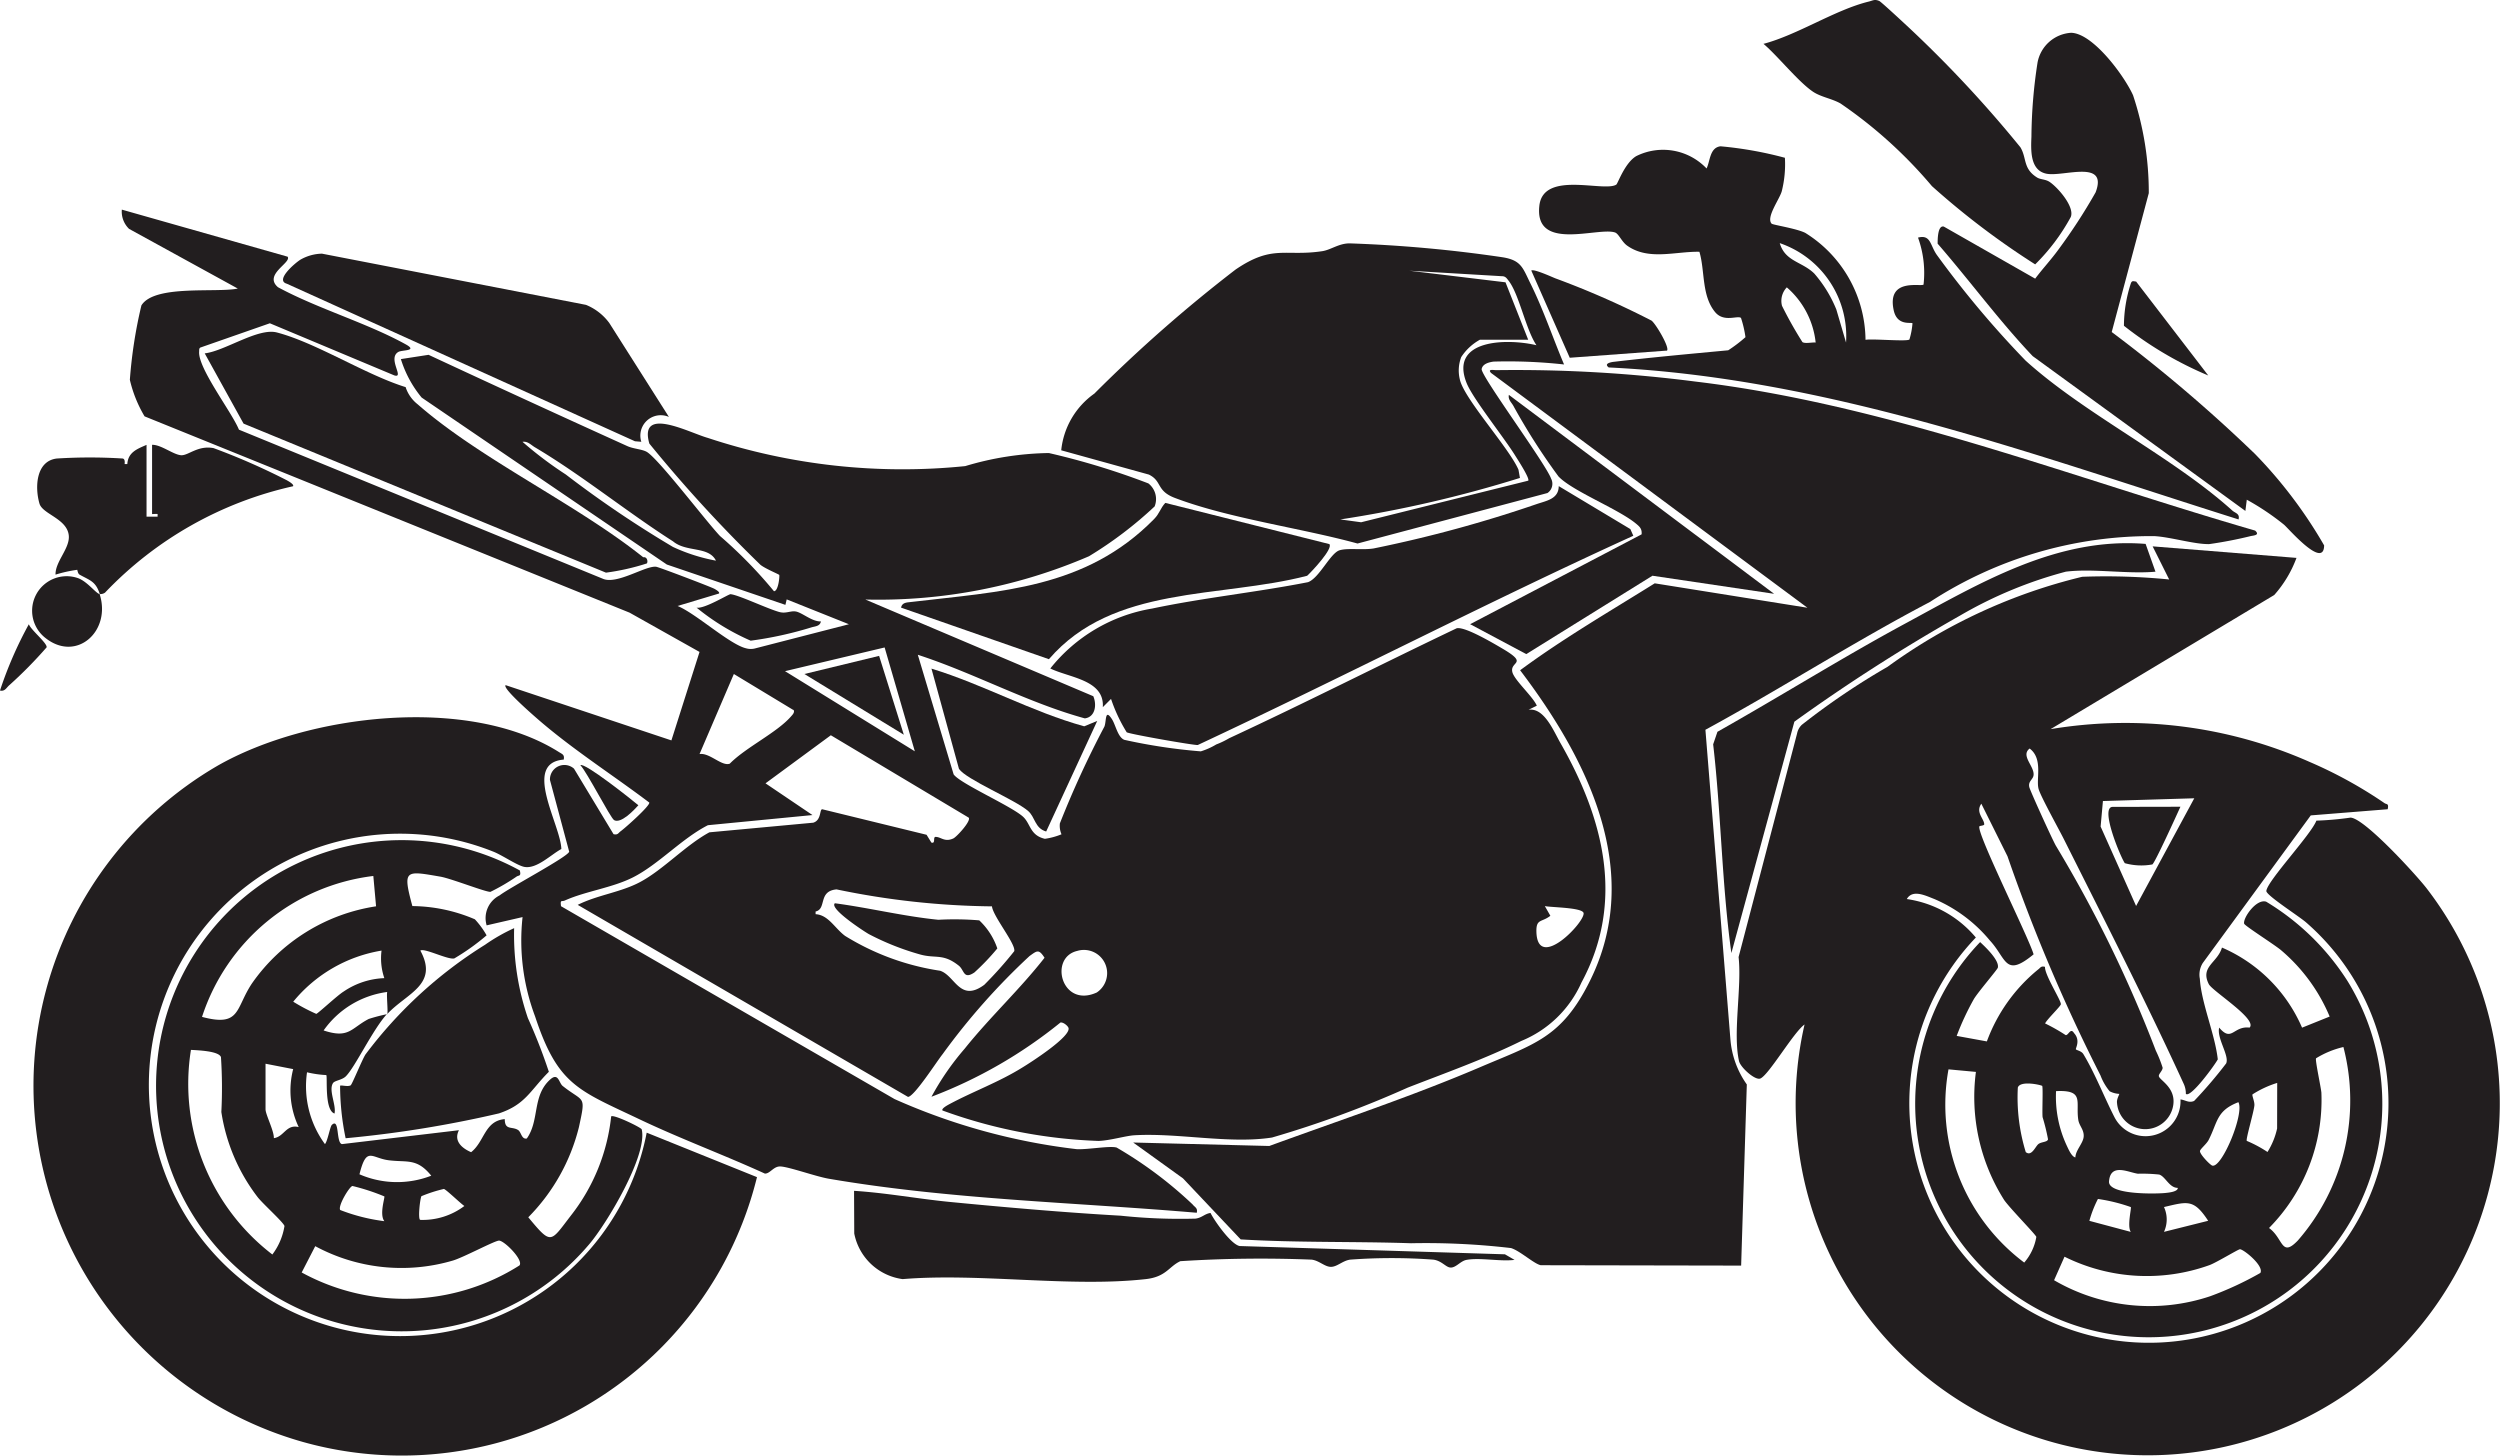
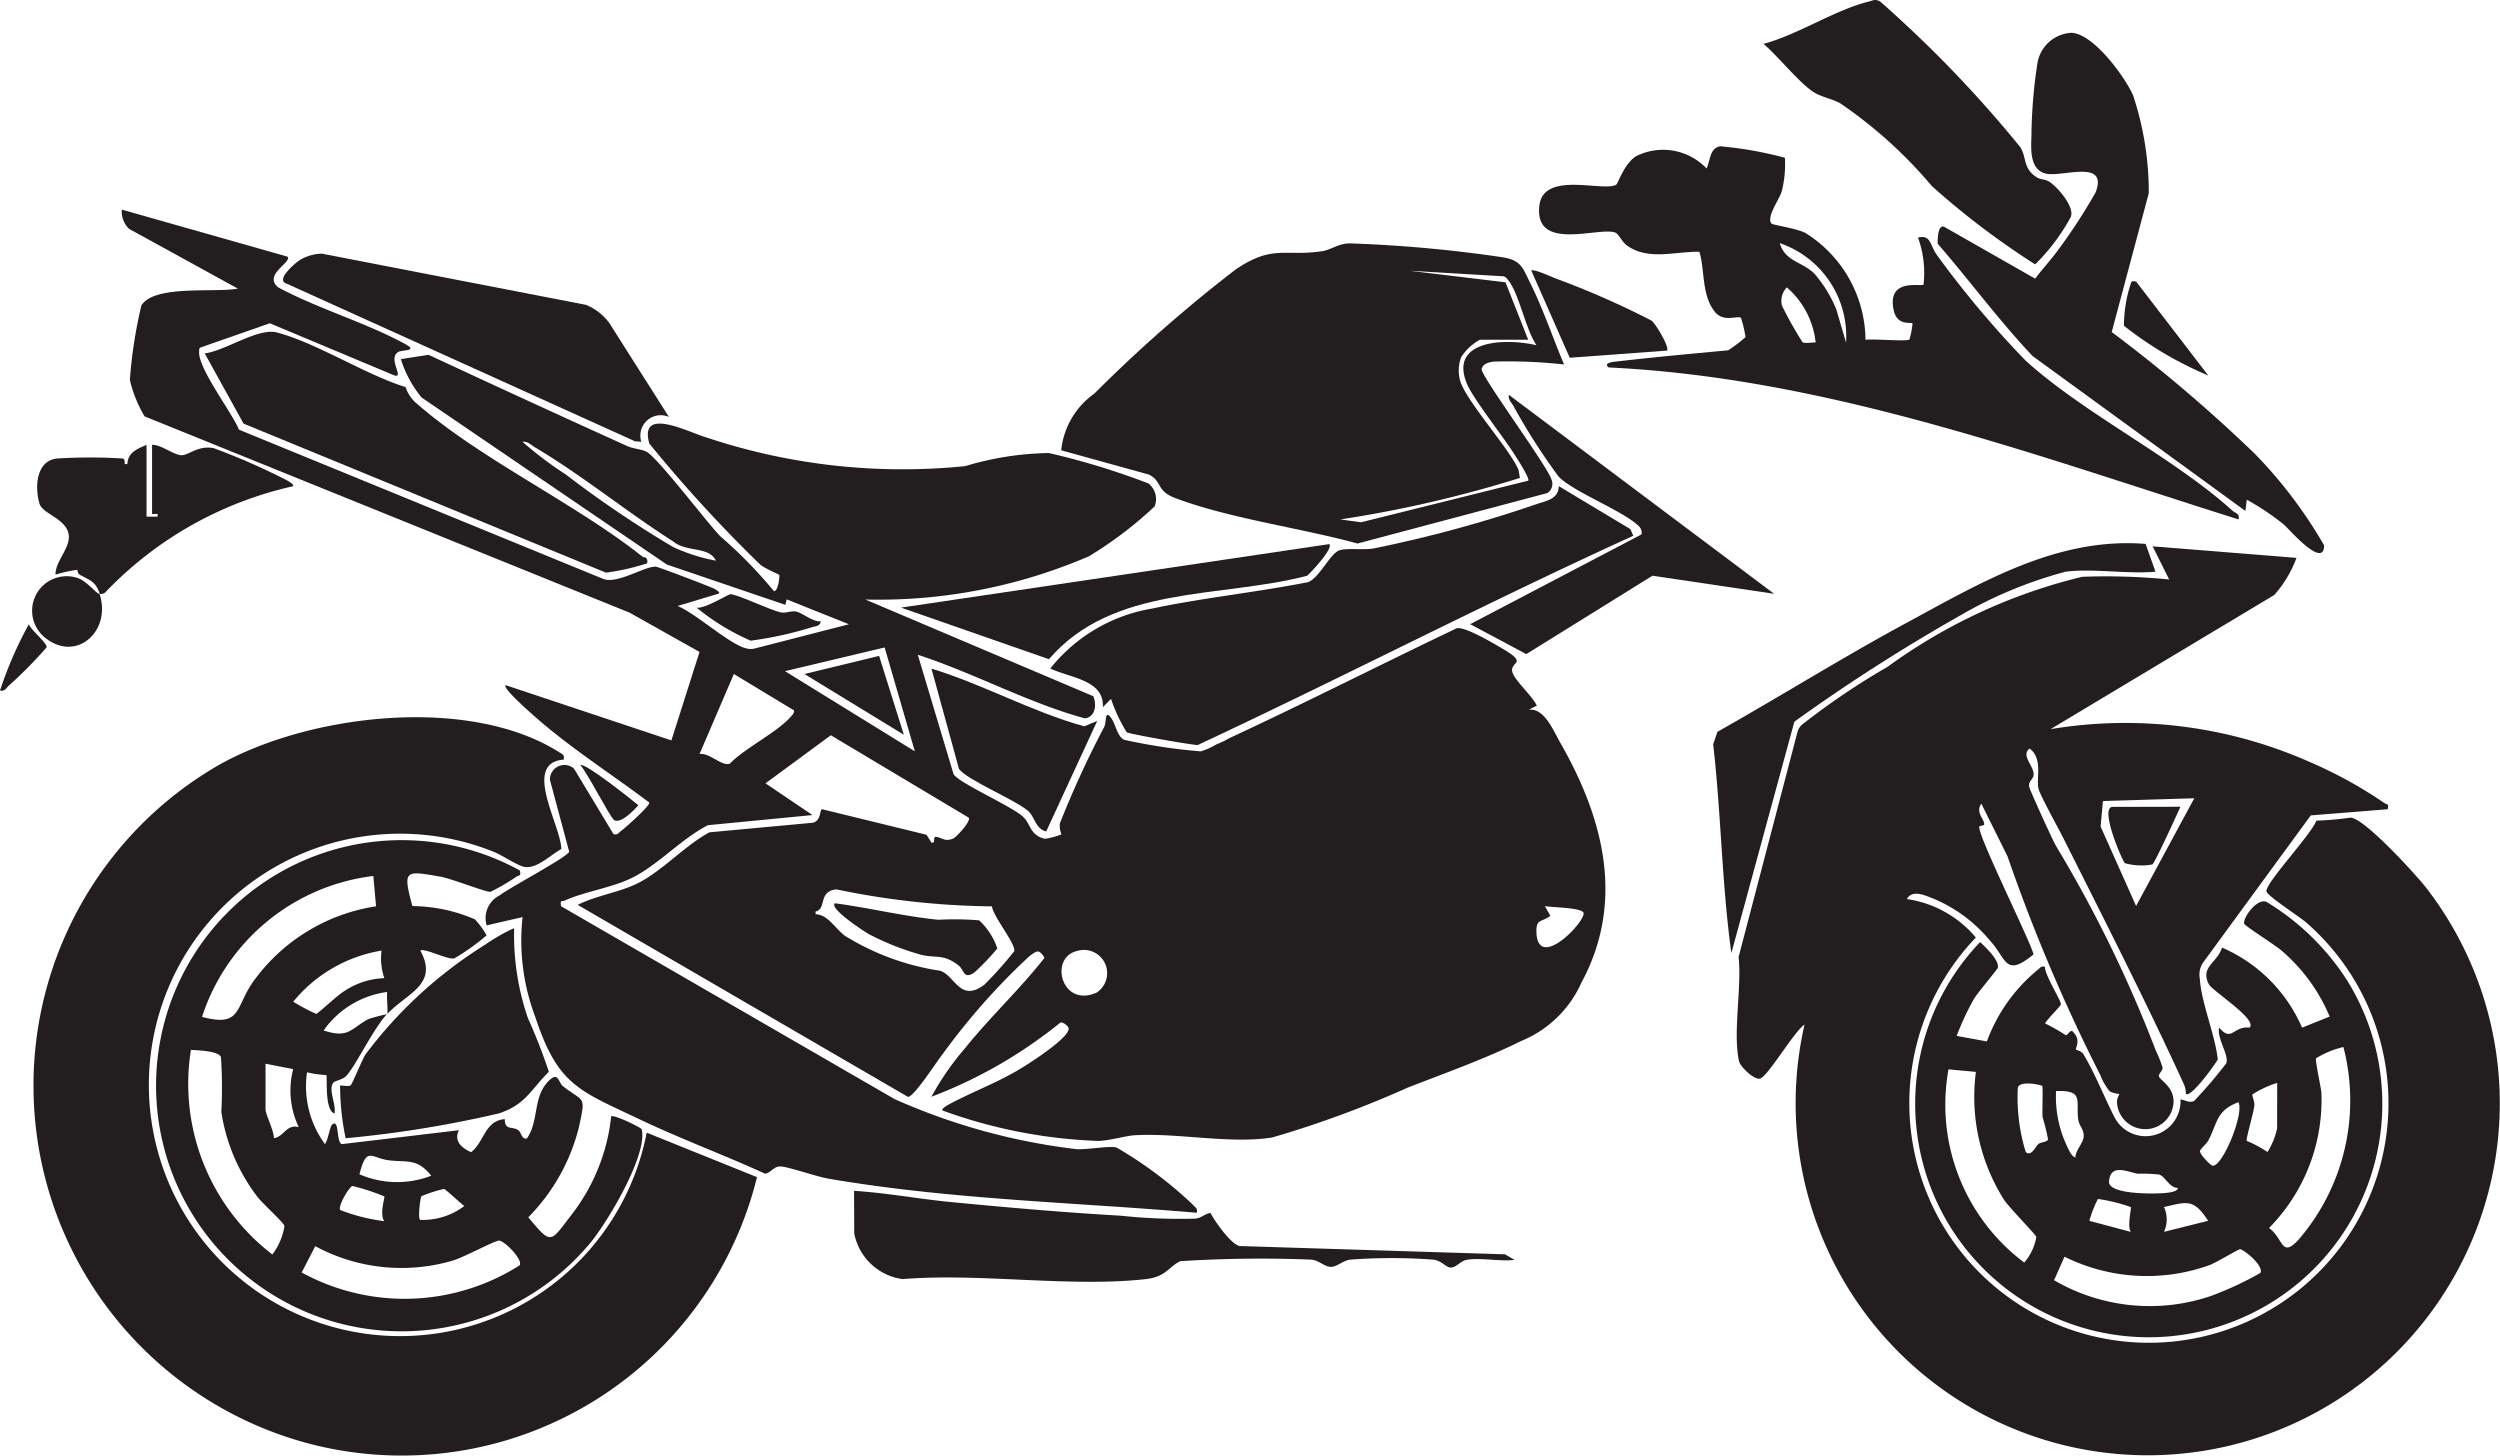
<svg xmlns="http://www.w3.org/2000/svg" width="51.999" height="30.278" viewBox="0 0 51.999 30.278">
  <defs>
    <clipPath id="clip-path">
      <rect id="Rectangle_651" data-name="Rectangle 651" width="51.999" height="30.278" fill="none" />
    </clipPath>
  </defs>
  <g id="Group_864" data-name="Group 864" clip-path="url(#clip-path)">
    <path id="Path_217" data-name="Path 217" d="M47.532,76.879c.09.124-.509.371-.2.635.825.447,1.853.743,2.66,1.19.254.141-.078.111-.156.156-.234.135.137.556-.085.488l-2.588-1.084-1.431.5c-.047.013-.037.052-.04.092-.024.346.678,1.254.828,1.621l7.567,3.1c.291.132.9-.281,1.113-.248.064.01,1.115.41,1.205.456.038.02.123.07.1.1l-.862.259c.376.153,1.084.8,1.423.88a.357.357,0,0,0,.2,0l1.941-.5-1.294-.517-.027.114-2.466-.839L50.32,79.809a2.347,2.347,0,0,1-.432-.8l.576-.089q2.063.961,4.137,1.9c.127.057.3.062.4.118.244.141,1.225,1.434,1.525,1.751a9.479,9.479,0,0,1,1.122,1.148c.094,0,.121-.324.11-.339s-.3-.134-.393-.212a29.13,29.13,0,0,1-2.309-2.52c-.226-.794.833-.225,1.212-.119a12.883,12.883,0,0,0,5.358.588,6.338,6.338,0,0,1,1.74-.272,15.341,15.341,0,0,1,2.07.632.413.413,0,0,1,.13.478A8.19,8.19,0,0,1,64.2,83.11a11.061,11.061,0,0,1-4.651.9l4.741,2.011c.076.177.043.433-.176.461-1.188-.326-2.3-.941-3.474-1.323l.745,2.487c.128.188,1.179.649,1.438.876.166.145.143.392.461.465a1.455,1.455,0,0,0,.345-.094.442.442,0,0,1-.034-.227,20.1,20.1,0,0,1,.926-2.013c.045-.11.007-.385.156-.156.079.122.12.373.257.431a11.622,11.622,0,0,0,1.592.24,1.458,1.458,0,0,0,.322-.144,1.769,1.769,0,0,0,.268-.129c1.589-.738,3.151-1.533,4.732-2.287.17-.042.773.317.958.426.546.322.146.256.2.484.039.167.429.511.509.7l-.172.085c.326-.047.517.434.662.689.9,1.571,1.347,3.3.44,4.982a2.342,2.342,0,0,1-1.254,1.218c-.752.372-1.58.666-2.363.971A21.762,21.762,0,0,1,68.008,95.2c-.881.138-1.948-.1-2.863-.047-.181.011-.508.11-.745.118a10.49,10.49,0,0,1-3.246-.633c-.029-.037.094-.105.132-.126.505-.272,1.036-.461,1.53-.769.166-.1,1.035-.657.956-.829-.019-.042-.106-.116-.165-.106a9.746,9.746,0,0,1-2.683,1.544,5.573,5.573,0,0,1,.691-1c.523-.654,1.154-1.241,1.661-1.891-.121-.188-.156-.147-.312-.036a13.964,13.964,0,0,0-1.809,2.042c-.123.154-.591.885-.719.888l-6.87-3.994c.409-.206.9-.261,1.3-.476.478-.255.947-.767,1.439-1.033l2.159-.2c.173-.051.129-.274.187-.28l2.171.531.1.162c.095.031.027-.119.088-.118.113,0,.188.116.369.032.069-.032.373-.362.32-.432l-2.868-1.714-1.359,1,.977.66-2.175.211c-.543.276-1.026.816-1.559,1.085-.43.218-.989.288-1.416.481-.067.03-.1-.027-.08.119L60.156,94.4a13,13,0,0,0,3.786,1.042c.23.013.691-.075.834-.033a8.5,8.5,0,0,1,1.58,1.183c.044.058.111.073.086.173-2.549-.218-5.13-.275-7.654-.708-.268-.046-.825-.247-1.005-.255-.144-.007-.216.153-.324.148-.86-.392-1.753-.723-2.607-1.129-1.277-.607-1.7-.71-2.172-2.139a4.489,4.489,0,0,1-.261-2.067l-.747.172a.528.528,0,0,1,.268-.622c.206-.161,1.416-.8,1.449-.91l-.4-1.492a.3.3,0,0,1,.5-.235l.822,1.362c.087.023.1-.023.144-.057.09-.063.619-.533.6-.6-.73-.551-1.511-1.052-2.211-1.642-.075-.063-.861-.734-.777-.8l3.448,1.149L56.1,85.1l-1.455-.817L44.557,80.2a2.663,2.663,0,0,1-.306-.76,9.7,9.7,0,0,1,.24-1.547c.269-.438,1.549-.258,2.005-.351L44.234,76.3a.5.5,0,0,1-.15-.4ZM56.441,83.2c-.155-.305-.613-.167-.892-.4-.964-.615-1.892-1.374-2.872-1.956-.083-.049-.15-.131-.259-.114a7.921,7.921,0,0,0,.9.679,22.7,22.7,0,0,0,2.229,1.507,3.705,3.705,0,0,0,.893.285m4.138,3.966-.628-2.16-2.072.493Zm-2.529-.861-1.235-.747L56.1,87.224c.211-.032.461.261.629.2.333-.339.973-.641,1.269-.977.033-.038.091-.092.056-.144m4.129,4.089a16.536,16.536,0,0,1-3.233-.353c-.39.035-.2.407-.436.46v.056c.267.015.4.294.613.451a5.224,5.224,0,0,0,1.976.725c.313.1.411.667.919.293a8.086,8.086,0,0,0,.624-.7c.037-.145-.434-.715-.463-.927m11.5-.009.114.2c-.184.144-.3.054-.29.343.03.817,1.017-.216.981-.4-.023-.116-.67-.116-.8-.144m-9.73.931c-.6.138-.327,1.2.405.865a.483.483,0,0,0-.405-.865" transform="translate(-41.55 -71.54)" fill="#221e1f" />
    <path id="Path_218" data-name="Path 218" d="M640.161,198.132a2.426,2.426,0,0,1-.463.772l-4.652,2.79a9.462,9.462,0,0,1,5.384.68,9.155,9.155,0,0,1,1.556.855c.048.037.1,0,.072.131l-1.6.128-2.246,3.07a.453.453,0,0,0-.061.328c.031.507.315,1.153.373,1.676-.045.093-.564.813-.664.718a.484.484,0,0,0-.046-.212c-.784-1.711-1.655-3.418-2.495-5.093-.108-.215-.473-.871-.521-1.033-.061-.207.1-.628-.187-.845-.192.146.095.363.082.547-.006.1-.119.129-.089.257.018.078.508,1.154.559,1.229a26.793,26.793,0,0,1,2.072,4.25,2.654,2.654,0,0,1,.142.356c0,.061-.082.127-.079.171,0,.083.356.231.3.606a.589.589,0,0,1-1.17-.047c-.011-.078.054-.179.047-.186a.476.476,0,0,1-.2-.054,1.145,1.145,0,0,1-.19-.328,36.193,36.193,0,0,1-1.935-4.56l-.544-1.093c-.128.181.063.317.06.43,0,.027-.1.029-.1.041-.067.129,1.03,2.319,1.127,2.662-.6.494-.557.091-.911-.29a3.055,3.055,0,0,0-1.152-.86c-.184-.071-.454-.209-.574,0a2.3,2.3,0,0,1,1.436.8,4.983,4.983,0,1,0,6.868-.315c-.141-.124-.833-.565-.826-.653.017-.206.931-1.173,1.041-1.463a6.388,6.388,0,0,0,.709-.063c.288.009,1.355,1.179,1.575,1.46a7.323,7.323,0,1,1-12.93,2.843c-.226.158-.74,1.045-.918,1.123-.108.048-.416-.231-.445-.362-.132-.585.061-1.537-.009-2.164l1.216-4.647a.34.34,0,0,1,.1-.184,15.031,15.031,0,0,1,1.783-1.206,11.431,11.431,0,0,1,4.048-1.872,13.291,13.291,0,0,1,1.809.056l-.344-.689Zm-2.126,5-1.9.057-.048.531.738,1.652Z" transform="translate(-592.395 -186.528)" fill="#221e1f" />
-     <path id="Path_219" data-name="Path 219" d="M418.551,152.4c-.142-.029-.43-.3-.62-.357a15.256,15.256,0,0,0-2.079-.1c-1.181-.04-2.361-.009-3.542-.08l-1.2-1.269-1.036-.746,2.831.072c1.451-.53,2.93-1.02,4.352-1.625,1.165-.5,1.728-.618,2.321-1.817,1.126-2.277-.064-4.619-1.456-6.453.892-.659,1.858-1.22,2.8-1.808l3.176.508-6.581-4.884c-.079-.089.058-.056.115-.058a29.155,29.155,0,0,1,4.132.237c3.977.475,7.822,1.994,11.646,3.1.1.091-.014.1-.087.113a8.657,8.657,0,0,1-.867.168c-.306.007-.8-.147-1.144-.166a8.431,8.431,0,0,0-4.665,1.369c-1.586.831-3.1,1.805-4.671,2.659l.521,6.453a1.877,1.877,0,0,0,.34.924l-.118,3.768Z" transform="translate(-386.504 -126.084)" fill="#221e1f" />
    <path id="Path_220" data-name="Path 220" d="M23.121,260.426c-.875.067-.07,1.346-.053,1.86-.219.118-.509.416-.765.373-.152-.026-.471-.251-.66-.322a5.225,5.225,0,1,0,3.2,5.849l2.294.925a7.609,7.609,0,0,1-9.445,5.508,7.7,7.7,0,0,1-1.775-14.065c1.872-1.07,5.214-1.474,7.1-.285.071.045.121.054.1.158" transform="translate(-11.392 -244.627)" fill="#221e1f" />
    <path id="Path_221" data-name="Path 221" d="M394.533,90.523a10.676,10.676,0,0,0-1.468-.06c-.094.013-.227.045-.248.154-.025.133,1.33,1.965,1.444,2.28a.231.231,0,0,1-.076.3l-3.95,1.05c-1.174-.322-2.668-.521-3.793-.946-.4-.15-.265-.35-.547-.488l-1.823-.505a1.647,1.647,0,0,1,.689-1.179,29.912,29.912,0,0,1,2.937-2.58c.772-.526,1.021-.267,1.8-.382.182-.027.346-.163.572-.163a28.161,28.161,0,0,1,3.162.286c.411.06.438.222.6.549.268.54.465,1.131.7,1.687m-.747-.517h-1.006a1.091,1.091,0,0,0-.387.36.783.783,0,0,0-.03.461c.082.4,1.027,1.428,1.221,1.883l.03.17a25.224,25.224,0,0,1-3.736.863l.433.059,3.475-.865c.041-.039-.218-.439-.264-.512-.233-.379-.882-1.187-1.015-1.514-.376-.93.868-.933,1.451-.791-.223-.328-.36-1.063-.581-1.344-.039-.05-.064-.092-.137-.092l-1.926-.114,2,.241Z" transform="translate(-361.999 -82.942)" fill="#221e1f" />
    <path id="Path_222" data-name="Path 222" d="M61.311,307.808c-.3.328-.664,1.107-.859,1.3-.079.077-.228.086-.264.138-.1.148.069.453.03.635-.216-.069-.142-.775-.172-.8a2.146,2.146,0,0,1-.4-.058,2.031,2.031,0,0,0,.373,1.494c.056-.062.106-.366.144-.4.164-.155.083.374.21.4l2.433-.289c-.113.218.053.371.253.457.281-.221.279-.651.7-.688,0,.239.147.145.277.227.067.042.071.2.182.176.268-.38.108-.887.485-1.226.172-.155.181.071.261.134.444.353.486.171.338.854a4.052,4.052,0,0,1-1.054,1.877c.487.586.455.524.885-.034a4.026,4.026,0,0,0,.839-2.064c.048-.049.626.232.635.269.131.532-.737,1.98-1.1,2.4a5.108,5.108,0,1,1-1.435-7.785c.033.132-.025.094-.072.131a4.306,4.306,0,0,1-.539.314c-.089.01-.819-.278-1.041-.316-.732-.126-.789-.153-.583.612a3.376,3.376,0,0,1,1.3.275,1.744,1.744,0,0,1,.244.334,4.672,4.672,0,0,1-.672.48c-.134.032-.627-.224-.706-.163.388.712-.287.886-.69,1.321.023-.026-.016-.374,0-.46a1.923,1.923,0,0,0-1.322.8c.53.176.567-.046.938-.239a3.445,3.445,0,0,1,.384-.1m-.288-2.874a4.289,4.289,0,0,0-3.563,2.931c.814.217.687-.178,1.046-.707a3.853,3.853,0,0,1,2.574-1.593Zm.172,1.552a3.006,3.006,0,0,0-1.838,1.063,3.887,3.887,0,0,0,.479.253c.036-.006.443-.389.572-.466a1.609,1.609,0,0,1,.844-.277,1.27,1.27,0,0,1-.058-.574m-3.965,2.069a4.475,4.475,0,0,0,1.694,4.253,1.328,1.328,0,0,0,.252-.592c-.02-.077-.455-.467-.557-.6a3.852,3.852,0,0,1-.756-1.772,9.741,9.741,0,0,0-.008-1.141c-.044-.129-.483-.142-.625-.151m1.552.288v.948c0,.109.179.449.173.6.215-.029.256-.295.517-.23a1.773,1.773,0,0,1-.115-1.206Zm1.954,2.3a1.963,1.963,0,0,0,1.493.029c-.3-.371-.5-.272-.885-.321-.363-.046-.46-.3-.608.291m.518.461a4.441,4.441,0,0,0-.664-.217c-.064.01-.31.422-.254.5a3.834,3.834,0,0,0,.917.232c-.107-.142.016-.495,0-.516m1.237-.154a2.946,2.946,0,0,0-.465.15c-.027.04-.077.464-.027.493a1.438,1.438,0,0,0,.92-.289c-.08-.052-.385-.35-.429-.355m1.577,1.588c.08-.114-.316-.511-.427-.513-.09,0-.744.353-.964.416a3.776,3.776,0,0,1-2.859-.3l-.282.547a4.459,4.459,0,0,0,4.532-.148" transform="translate(-53.26 -286.72)" fill="#221e1f" />
    <path id="Path_223" data-name="Path 223" d="M693.529,328.973l.63.115a3.474,3.474,0,0,1,1.065-1.495c.048-.033.057-.08.144-.056-.009.166.337.7.33.777,0,.04-.289.315-.328.4a3.888,3.888,0,0,1,.43.244c.059,0,.1-.162.172-.043.14.152.028.316.039.337s.113.031.155.1c.242.4.436.9.646,1.31a.727.727,0,0,0,1.374-.367c.1.01.172.08.284.031a9.331,9.331,0,0,0,.666-.78c.073-.159-.2-.525-.145-.745.263.313.293-.041.632,0,.173-.173-.773-.757-.848-.905-.184-.364.181-.442.274-.76a3.19,3.19,0,0,1,1.666,1.666l.574-.231a3.659,3.659,0,0,0-1.007-1.377c-.124-.108-.758-.509-.771-.554-.033-.11.25-.526.458-.458a5.163,5.163,0,0,1,1.69,1.648,4.858,4.858,0,1,1-7.64-.808c.107.1.406.381.368.533-.01.04-.415.511-.5.655a5.59,5.59,0,0,0-.356.764m8.046.23a1.92,1.92,0,0,0-.571.235c-.023.031.1.595.111.714a3.789,3.789,0,0,1-1.089,2.816c.3.216.25.624.6.259a4.434,4.434,0,0,0,.947-4.024m-7.644.518-.57-.053a4.106,4.106,0,0,0,1.575,4.019,1.091,1.091,0,0,0,.252-.534c-.013-.049-.561-.607-.671-.77a4.005,4.005,0,0,1-.586-2.661m1.377.29c-.019-.019-.455-.119-.505.035a3.872,3.872,0,0,0,.165,1.342c.121.1.2-.118.263-.167s.19-.038.2-.1a4.273,4.273,0,0,0-.113-.46c-.012-.121.013-.629-.009-.652m4.889-.06a2.1,2.1,0,0,0-.513.238c-.017.025.047.151.038.234-.016.151-.181.7-.158.734a2.585,2.585,0,0,1,.431.231,1.542,1.542,0,0,0,.2-.489ZM696,331.5c.006-.153.164-.294.173-.435s-.093-.221-.112-.343c-.059-.377.137-.629-.463-.6a2.4,2.4,0,0,0,.221,1.13c.033.068.1.233.181.249m3.391-1.149c-.461.177-.428.413-.62.787-.042.081-.172.186-.179.227-.012.064.218.3.258.306.2.046.669-1.082.541-1.32m-1.264,1.782c-.174,0-.257-.24-.385-.277a3.437,3.437,0,0,0-.442-.017c-.2-.028-.569-.229-.6.159-.025.283.976.261,1.165.242.058-.006.27-.023.265-.107m-.976.4a3.55,3.55,0,0,0-.685-.169,2.368,2.368,0,0,0-.178.455l.862.23c-.081-.116.018-.5,0-.517m1.609.286c-.3-.459-.43-.4-.919-.286a.617.617,0,0,1,0,.516Zm1.085,1.086c.084-.146-.347-.494-.424-.494-.036,0-.489.277-.631.329a3.849,3.849,0,0,1-3.018-.174l-.217.489a3.953,3.953,0,0,0,3.25.332,6.878,6.878,0,0,0,1.04-.483" transform="translate(-652.833 -307.427)" fill="#221e1f" />
    <path id="Path_224" data-name="Path 224" d="M562.019,53.1a2.307,2.307,0,0,1-.065.7c-.047.168-.332.545-.211.674.025.026.519.1.7.192a2.647,2.647,0,0,1,1.253,2.224c.147-.026.858.04.913-.006a1.557,1.557,0,0,0,.064-.338c-.03-.028-.32.061-.391-.272-.146-.68.569-.482.621-.533a2.161,2.161,0,0,0-.115-.977c.273-.07.248.167.4.372a20.38,20.38,0,0,0,1.837,2.186c1.236,1.118,3.059,2,4.3,3.119.062.056.161.062.13.185-4.277-1.348-8.57-2.944-13.1-3.161-.091-.07,0-.1.085-.115.8-.094,1.6-.167,2.4-.242a2.982,2.982,0,0,0,.359-.273,2.259,2.259,0,0,0-.093-.4c-.068-.059-.355.1-.539-.122-.284-.344-.208-.855-.326-1.254-.5-.01-1.063.189-1.507-.131-.11-.08-.171-.243-.247-.27-.348-.122-1.685.41-1.575-.558.083-.736,1.344-.275,1.6-.438.031-.019.174-.448.414-.592a1.249,1.249,0,0,1,1.464.256c.076-.152.063-.433.29-.461a7.822,7.822,0,0,1,1.34.239m1.271,3.843a2.045,2.045,0,0,0-1.379-2.068c.113.385.459.38.718.632a2.669,2.669,0,0,1,.459.748Zm-.632,0a1.762,1.762,0,0,0-.6-1.148.406.406,0,0,0-.1.384,8.262,8.262,0,0,0,.425.755c.061.037.2,0,.278.009" transform="translate(-524.894 -49.822)" fill="#221e1f" />
    <path id="Path_225" data-name="Path 225" d="M392.207,176.931c-3.047,1.388-6.024,2.933-9.059,4.352-.079.008-1.414-.226-1.478-.265a3.316,3.316,0,0,1-.326-.694l-.171.172c.038-.57-.7-.612-1.092-.805a3.426,3.426,0,0,1,2.116-1.246c1.07-.226,2.171-.338,3.244-.549.236-.086.465-.608.658-.664.176-.051.48,0,.709-.038a26.963,26.963,0,0,0,3.388-.922c.213-.072.458-.108.46-.374l1.49.894Z" transform="translate(-358.235 -165.787)" fill="#221e1f" />
    <path id="Path_226" data-name="Path 226" d="M707.645,21.567l-.029.23-4.424-3.22c-.7-.738-1.308-1.568-1.977-2.339,0-.083,0-.389.129-.355l1.9,1.083c.154-.207.336-.4.487-.61a11.657,11.657,0,0,0,.77-1.185c.263-.693-.667-.32-1.018-.387s-.328-.493-.317-.774a10.5,10.5,0,0,1,.127-1.539.758.758,0,0,1,.7-.619c.459.014,1.107.9,1.287,1.3a6.4,6.4,0,0,1,.327,2.035l-.771,2.889a31.5,31.5,0,0,1,2.982,2.538,9.557,9.557,0,0,1,1.436,1.9c-.006.51-.748-.36-.836-.432a5.266,5.266,0,0,0-.774-.519" transform="translate(-660.913 -11.17)" fill="#221e1f" />
    <path id="Path_227" data-name="Path 227" d="M78.26,121.259a.749.749,0,0,0,.25.354c1.313,1.148,3.3,2.07,4.691,3.181.089-.015.1.1.075.128a4.789,4.789,0,0,1-.85.192l-7.538-3.1-.808-1.461c.42-.049,1.107-.536,1.5-.435.823.215,1.841.878,2.685,1.139" transform="translate(-69.822 -113.203)" fill="#221e1f" />
    <path id="Path_228" data-name="Path 228" d="M638.08.913c.714-.187,1.5-.712,2.2-.882.084-.021.119-.054.216-.011.041.018.582.522.665.6a25.113,25.113,0,0,1,2.27,2.443c.136.227.049.444.348.629.067.042.171.034.256.089.173.114.53.522.443.732a4.188,4.188,0,0,1-.74.985,16.383,16.383,0,0,1-2.148-1.628,9.461,9.461,0,0,0-1.9-1.718c-.174-.1-.4-.133-.565-.24-.305-.2-.737-.745-1.037-1" transform="translate(-601.407 0.001)" fill="#221e1f" />
    <path id="Path_229" data-name="Path 229" d="M110.457,95.259a.424.424,0,0,0-.574.517l-.132-.011-7.242-3.277c-.25-.071.171-.43.284-.5a.937.937,0,0,1,.448-.125l5.491,1.065a1.13,1.13,0,0,1,.485.377Z" transform="translate(-96.544 -86.587)" fill="#221e1f" />
    <path id="Path_230" data-name="Path 230" d="M309.078,430.9c.663.041,1.322.165,1.983.23,1.164.113,2.4.221,3.564.287a11.691,11.691,0,0,0,1.555.061c.138-.019.188-.1.312-.118.09.177.428.654.606.688l5.518.172.2.116c-.3.038-.715-.052-1,0-.13.025-.222.171-.339.159-.094-.01-.179-.142-.351-.164a11.626,11.626,0,0,0-1.729,0c-.158.022-.271.15-.4.15s-.242-.129-.4-.15a26.371,26.371,0,0,0-2.732.032c-.241.111-.293.325-.719.373-1.569.176-3.455-.132-5.058,0a1.187,1.187,0,0,1-1.006-.949Z" transform="translate(-291.314 -406.131)" fill="#221e1f" />
    <path id="Path_231" data-name="Path 231" d="M126.44,335.872a5.33,5.33,0,0,0,.286,1.87,11.366,11.366,0,0,1,.436,1.117c-.389.388-.483.68-1.037.865a23.638,23.638,0,0,1-3.19.517,5.374,5.374,0,0,1-.115-1.092c.021-.019.162.027.22-.009.03-.019.237-.532.308-.642a9.146,9.146,0,0,1,2.488-2.282,3.732,3.732,0,0,1,.6-.343" transform="translate(-115.746 -316.566)" fill="#221e1f" />
-     <path id="Path_232" data-name="Path 232" d="M334.988,182.827c.085.09-.364.57-.462.659-1.819.473-4.037.185-5.371,1.735l-3.076-1.073c.022-.105.113-.106.2-.116,1.875-.223,3.635-.274,5.06-1.722.122-.124.131-.226.237-.34Z" transform="translate(-307.338 -171.51)" fill="#221e1f" />
+     <path id="Path_232" data-name="Path 232" d="M334.988,182.827c.085.09-.364.57-.462.659-1.819.473-4.037.185-5.371,1.735l-3.076-1.073Z" transform="translate(-307.338 -171.51)" fill="#221e1f" />
    <path id="Path_233" data-name="Path 233" d="M627.317,197.168a8.879,8.879,0,0,0-2.194.91,37.719,37.719,0,0,0-3.451,2.21l-1.31,4.812c-.2-1.434-.212-2.9-.379-4.341l.089-.261c1.307-.736,2.582-1.535,3.9-2.248,1.56-.843,3.155-1.808,5.006-1.66l.205.578c-.588.053-1.3-.072-1.868,0" transform="translate(-584.35 -185.277)" fill="#221e1f" />
    <path id="Path_234" data-name="Path 234" d="M12.952,164c-.085-.264-.206-.28-.419-.4-.04-.023-.043-.1-.05-.1a2.843,2.843,0,0,0-.45.1c-.008-.274.307-.551.275-.82-.041-.346-.544-.437-.609-.657-.1-.345-.071-.887.361-.938a10.882,10.882,0,0,1,1.372,0c.048.013.042.077.038.116h.056c.016-.247.205-.315.4-.4v1.494h.23v-.056c-.031-.006-.115.005-.115,0V160.9c.19-.006.451.214.614.217.147,0,.347-.21.666-.148a13.7,13.7,0,0,1,1.52.667c.038.021.16.089.132.126a7.724,7.724,0,0,0-3.911,2.213.169.169,0,0,1-.112.029c.248.768-.476,1.422-1.12.919a.718.718,0,0,1,.673-1.249c.191.069.375.321.447.33" transform="translate(-10.878 -151.648)" fill="#221e1f" />
    <path id="Path_235" data-name="Path 235" d="M538.4,147.036l-2.531-.376-2.624,1.63-1.168-.622,3.567-1.869c.01-.117-.041-.16-.121-.226-.373-.306-1.32-.674-1.608-.978a13.136,13.136,0,0,1-.941-1.473c-.042-.073-.111-.127-.091-.224Z" transform="translate(-501.499 -134.685)" fill="#221e1f" />
    <path id="Path_236" data-name="Path 236" d="M340.531,242.994l-1.062,2.3c-.238-.068-.227-.3-.376-.427-.264-.232-1.288-.653-1.438-.876l-.572-2.085c1.082.331,2.09.9,3.177,1.2Z" transform="translate(-317.709 -227.999)" fill="#221e1f" />
    <path id="Path_237" data-name="Path 237" d="M556.894,99.478l-2.011.148-.8-1.814c.05-.039.418.129.5.162a17.852,17.852,0,0,1,2,.879c.085.059.386.564.322.626" transform="translate(-522.233 -92.185)" fill="#221e1f" />
    <path id="Path_238" data-name="Path 238" d="M254.648,215.616c-.018.1-.118.1-.193.122a7.693,7.693,0,0,1-1.267.278,4.8,4.8,0,0,1-1.126-.688c.158.035.669-.283.707-.279.167.015.773.305,1.016.371.141.038.236-.033.348-.01.135.029.337.214.516.205" transform="translate(-237.574 -202.69)" fill="#221e1f" />
    <path id="Path_239" data-name="Path 239" d="M768.651,101.774l1.5,1.953a7.539,7.539,0,0,1-1.754-1.034,2.872,2.872,0,0,1,.145-.886c.026-.065.063-.034.113-.034" transform="translate(-724.22 -95.917)" fill="#221e1f" />
    <path id="Path_240" data-name="Path 240" d="M0,227.28a8.122,8.122,0,0,1,.6-1.379c.043.12.385.393.37.48a9.015,9.015,0,0,1-.772.784c-.065.053-.093.14-.2.115" transform="translate(0 -212.917)" fill="#221e1f" />
    <path id="Path_241" data-name="Path 241" d="M210.776,277.982c-.075-.044-.564-1-.7-1.141.081-.067,1.068.716,1.206.833-.09.1-.364.393-.508.308" transform="translate(-198.004 -260.925)" fill="#221e1f" />
    <path id="Path_242" data-name="Path 242" d="M301.858,326.9c.717.095,1.435.273,2.156.344a6.236,6.236,0,0,1,.85.012,1.435,1.435,0,0,1,.376.584,4.833,4.833,0,0,1-.477.5c-.23.154-.207-.047-.324-.141-.326-.26-.48-.144-.8-.232a5.486,5.486,0,0,1-1.07-.424c-.075-.041-.833-.53-.708-.642" transform="translate(-284.496 -308.113)" fill="#221e1f" />
    <path id="Path_243" data-name="Path 243" d="M293.154,238.989l-2.068-1.263,1.554-.377Z" transform="translate(-274.355 -223.707)" fill="#221e1f" />
    <path id="Path_244" data-name="Path 244" d="M764.528,291.9c-.071.156-.527,1.162-.584,1.2a1.27,1.27,0,0,1-.572-.026c-.077-.1-.53-1.171-.253-1.171Z" transform="translate(-719.176 -275.12)" fill="#221e1f" />
  </g>
</svg>